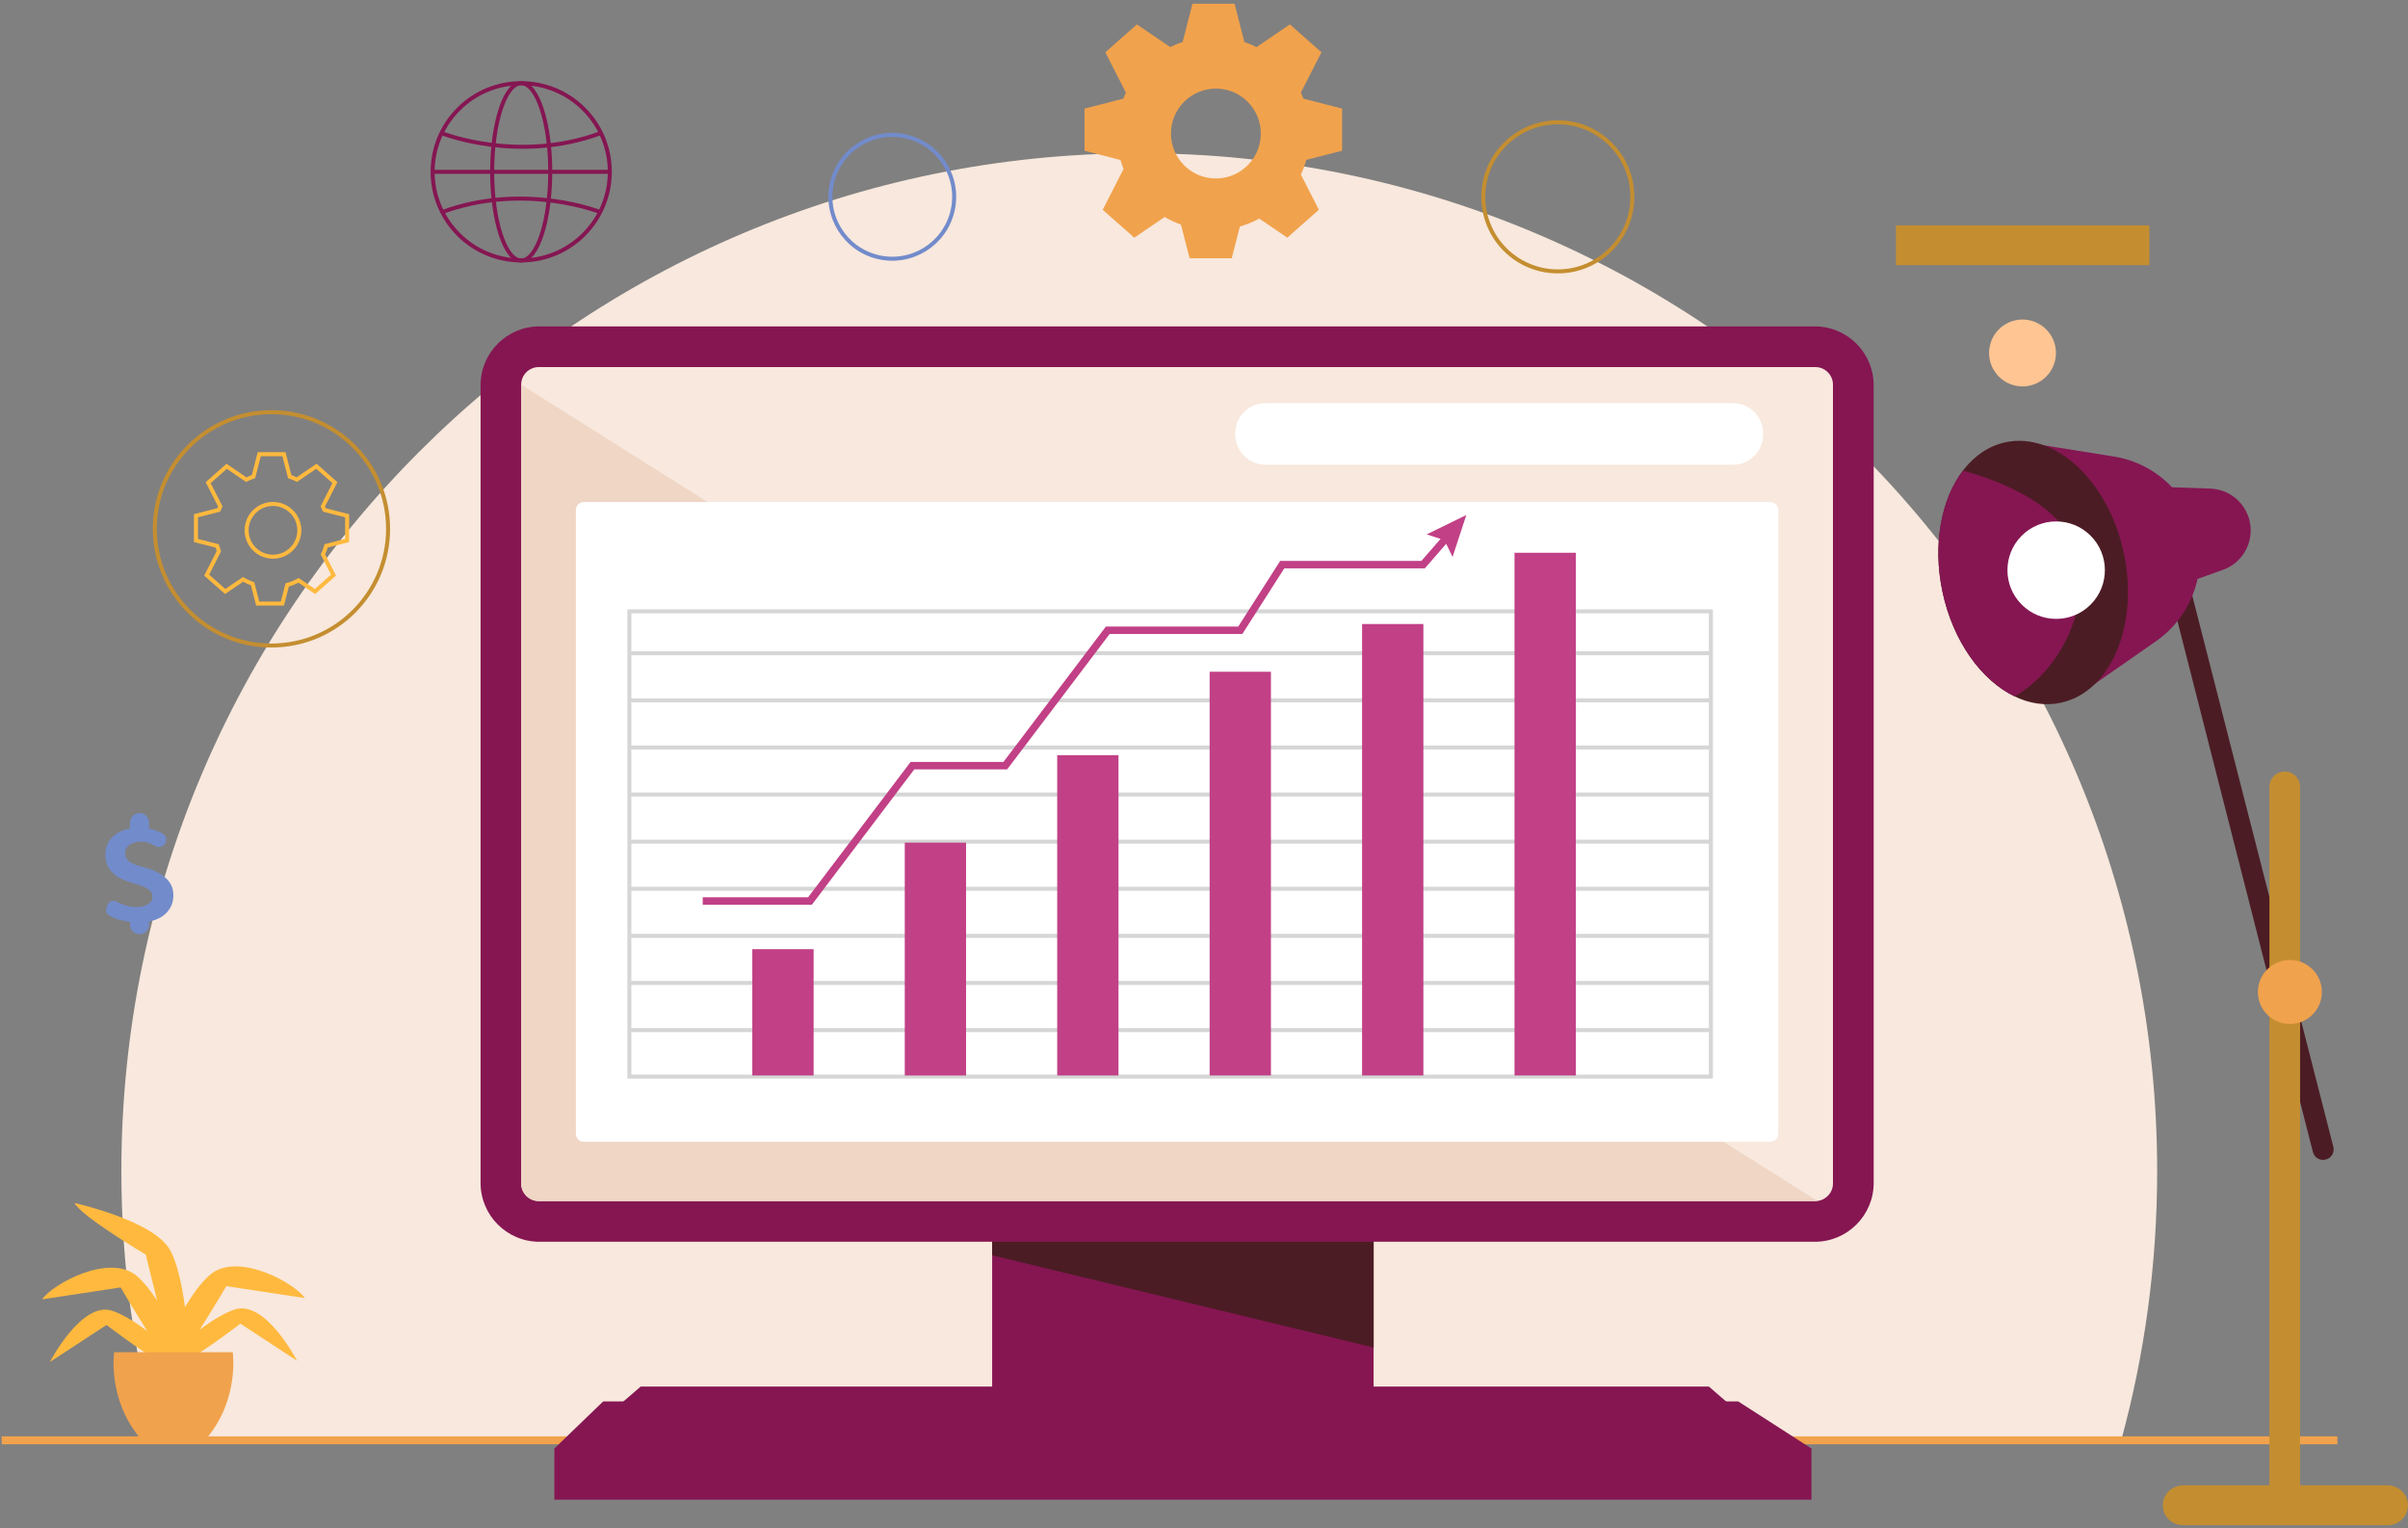
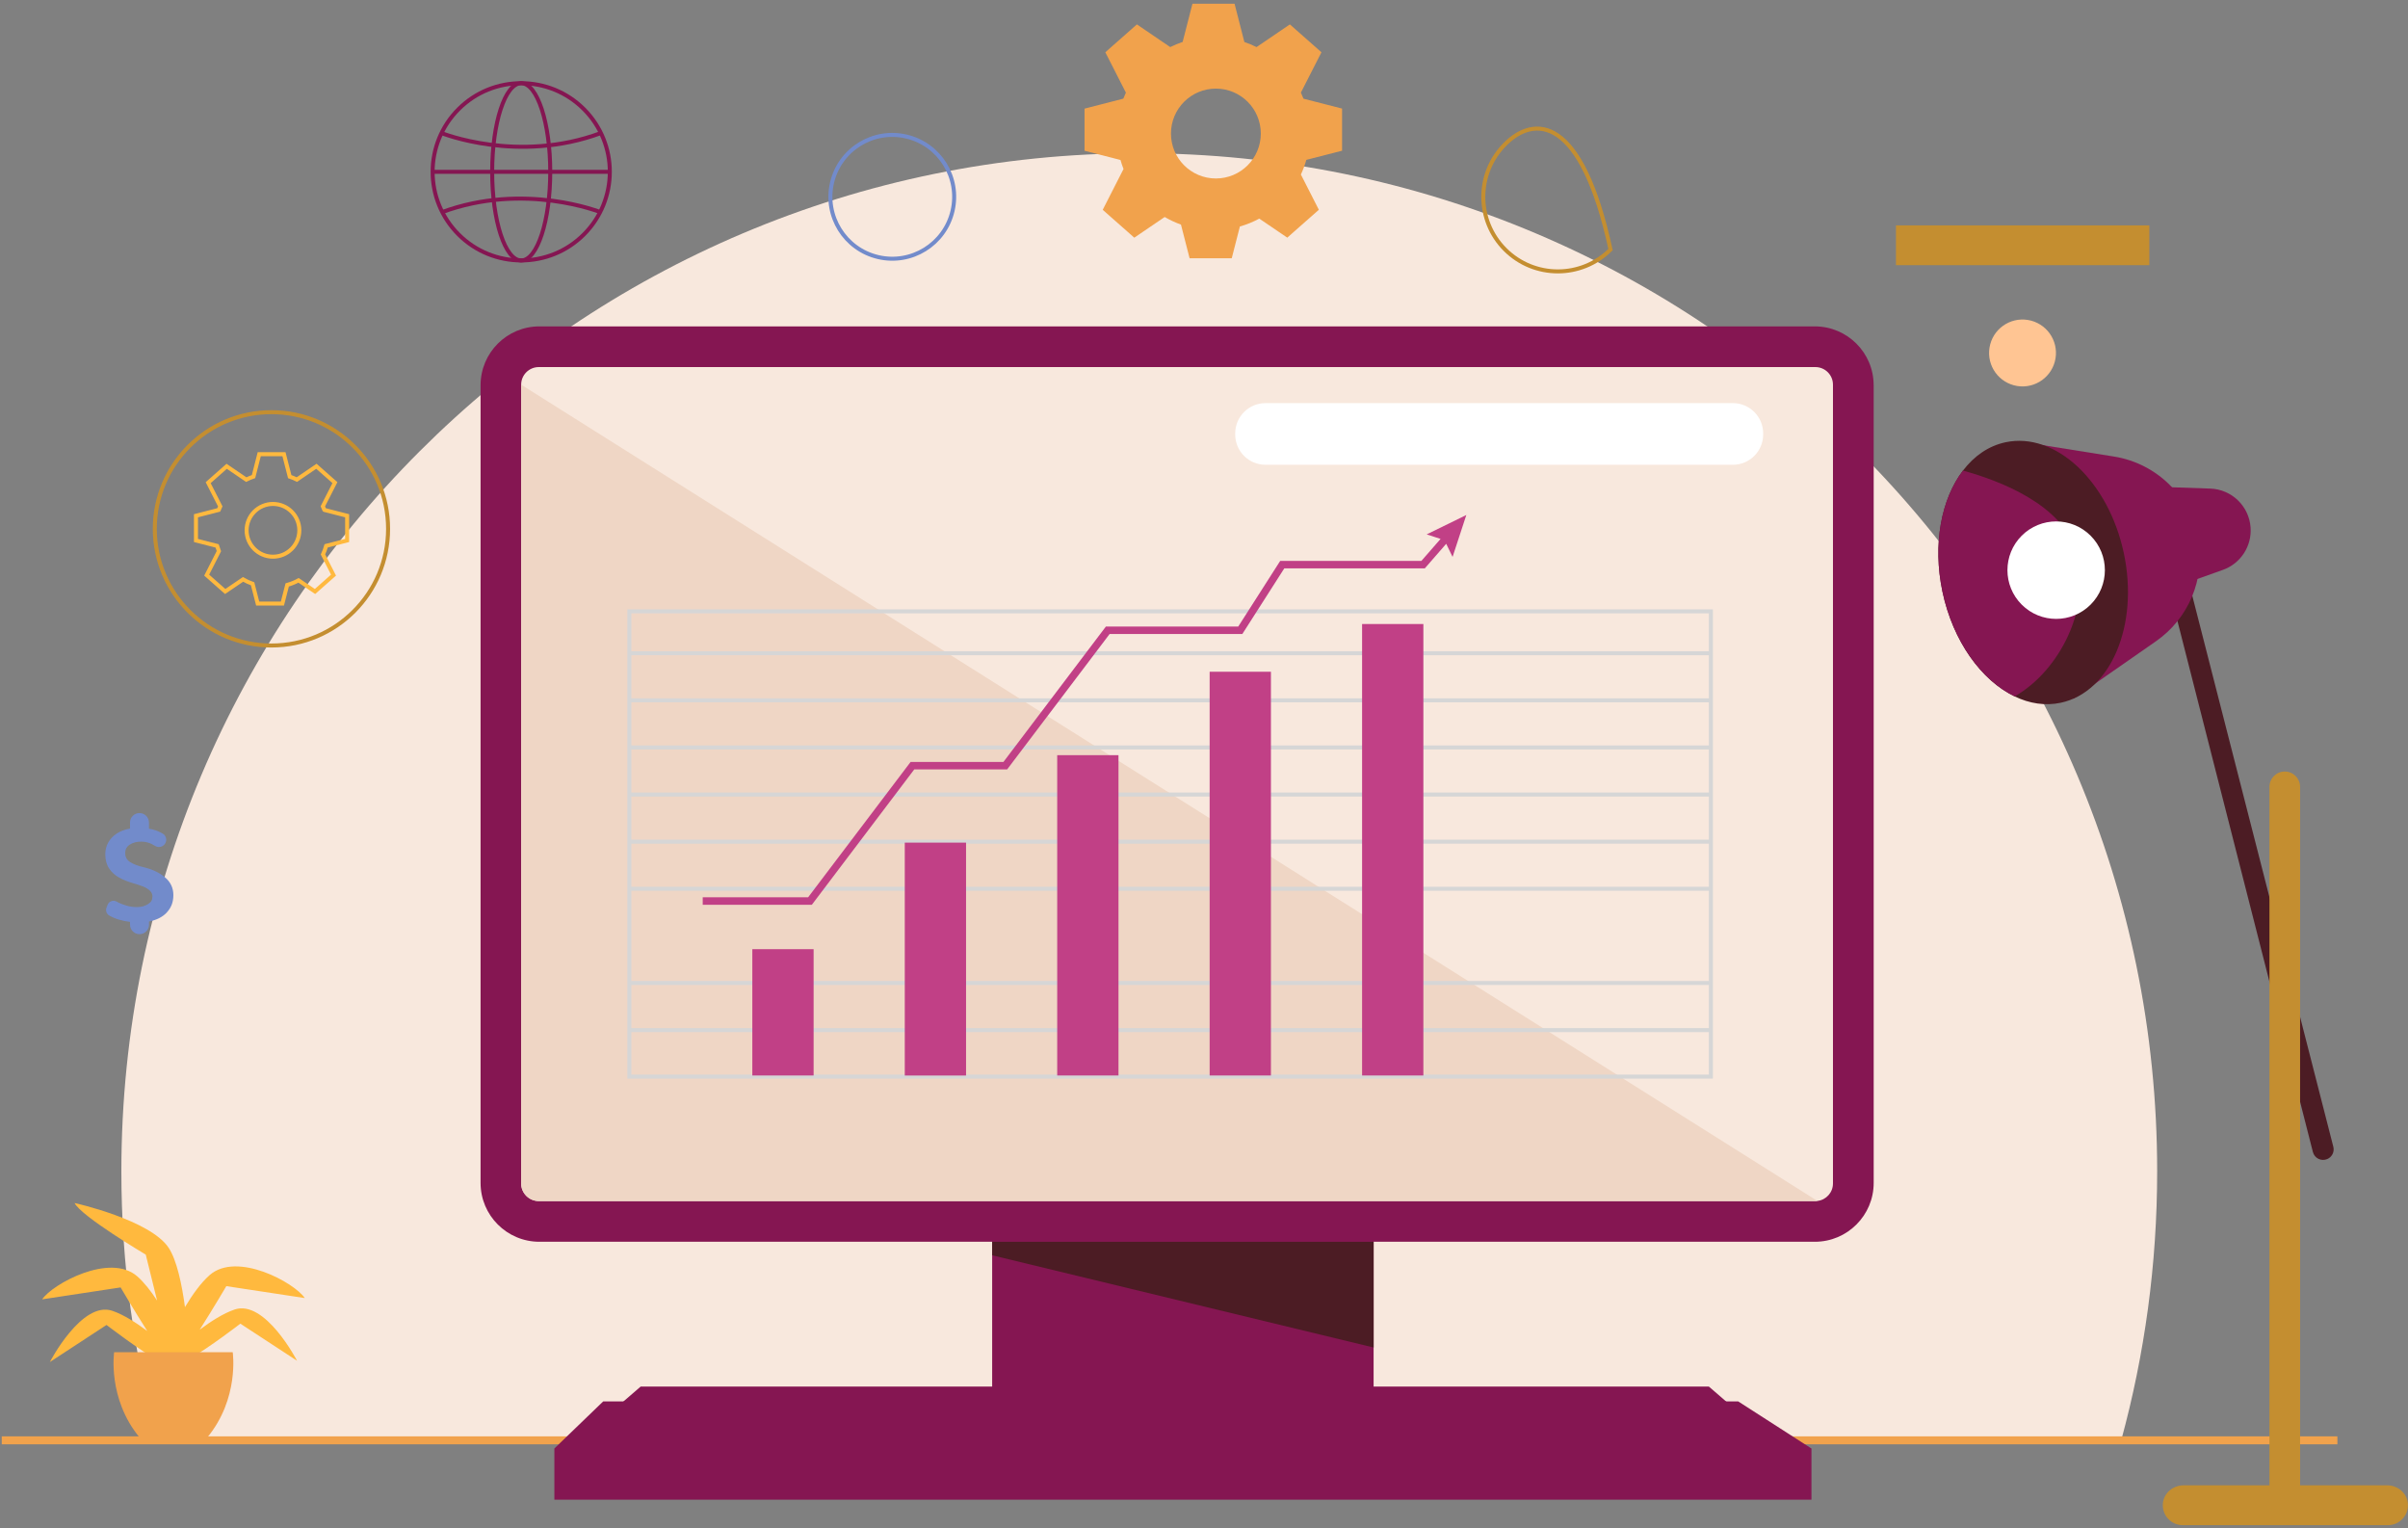
<svg xmlns="http://www.w3.org/2000/svg" width="602" height="382" viewBox="0 0 602 382" fill="none">
  <rect x="0" y="0" width="602" height="382" fill="#808080" stroke="none" />
  <g clip-path="url(#clip0_8684_3372)">
    <path d="M530.302 359.998C536.152 338.578 539.292 316.048 539.292 292.768C539.292 152.228 425.362 38.298 284.822 38.298C144.282 38.298 30.342 152.228 30.342 292.778C30.342 316.048 33.482 338.588 39.332 360.008H530.292L530.302 359.998Z" fill="#F8E8DD" />
    <path d="M0.442 359.997H584.352" stroke="#F1A24C" stroke-width="2" stroke-miterlimit="10" />
    <path d="M58.602 327.318C55.812 328.288 52.722 330.248 49.922 332.348C53.082 327.408 56.582 321.458 56.582 321.458L76.192 324.438C73.632 320.598 59.252 312.718 52.422 318.688C50.242 320.598 48.122 323.558 46.242 326.698C45.472 320.998 44.212 315.028 42.192 311.918C37.612 304.888 18.642 300.678 18.642 300.678C20.242 303.978 36.442 313.578 36.442 313.578L39.272 325.058C37.712 322.668 36.032 320.518 34.312 319.008C27.492 313.038 13.102 320.928 10.542 324.758L30.152 321.778C30.152 321.778 33.652 327.728 36.812 332.668C34.012 330.568 30.922 328.608 28.132 327.638C20.462 324.978 12.462 340.428 12.462 340.428L26.632 331.158C26.632 331.158 34.912 337.528 39.652 340.118C39.432 340.648 39.312 340.958 39.312 340.958C39.312 340.958 39.992 340.958 40.962 340.778C41.452 340.998 41.872 341.138 42.192 341.178C43.772 341.398 44.652 341.198 45.132 340.948C46.422 341.268 47.412 341.268 47.412 341.268C47.412 341.268 47.322 341.028 47.152 340.608L47.412 340.638C47.412 340.638 47.402 340.278 47.372 339.628C52.152 336.948 60.092 330.838 60.092 330.838L74.262 340.108C74.262 340.108 66.272 324.658 58.592 327.318H58.602Z" fill="#FFB93E" />
    <path d="M58.192 337.968H28.532C28.532 337.968 26.822 349.548 34.922 359.318H51.792C59.892 349.548 58.182 337.968 58.182 337.968H58.192Z" fill="#F1A24C" />
    <path d="M537.332 56.327H473.992V66.277H537.332V56.327Z" fill="#C48E30" />
    <path d="M238.132 52.723C240.082 44.404 234.919 36.08 226.601 34.131C218.282 32.181 209.958 37.344 208.009 45.663C206.059 53.981 211.222 62.305 219.541 64.255C227.859 66.204 236.183 61.041 238.132 52.723Z" stroke="#728BCB" stroke-miterlimit="10" />
-     <path d="M402.632 62.375C409.907 55.099 409.907 43.303 402.632 36.028C395.356 28.752 383.56 28.752 376.285 36.028C369.009 43.303 369.009 55.099 376.285 62.375C383.56 69.65 395.356 69.65 402.632 62.375Z" stroke="#C48E30" stroke-miterlimit="10" />
+     <path d="M402.632 62.375C395.356 28.752 383.56 28.752 376.285 36.028C369.009 43.303 369.009 55.099 376.285 62.375C383.56 69.65 395.356 69.65 402.632 62.375Z" stroke="#C48E30" stroke-miterlimit="10" />
    <path d="M513.882 89.557C514.619 84.999 511.522 80.707 506.965 79.969C502.407 79.232 498.114 82.329 497.377 86.887C496.639 91.445 499.736 95.737 504.294 96.475C508.852 97.212 513.145 94.115 513.882 89.557Z" fill="#FFC593" />
    <path d="M325.872 24.668C325.672 24.148 325.452 23.637 325.222 23.148L330.362 13.068L328.612 11.518L324.222 7.647L322.472 6.098L314.132 11.768C313.152 11.277 312.142 10.857 311.092 10.498L308.642 0.938H298.112L295.662 10.477C294.592 10.838 293.562 11.268 292.562 11.768L284.222 6.098L282.472 7.647L278.082 11.518L276.332 13.068L281.472 23.148C281.242 23.637 281.032 24.148 280.832 24.657L271.132 27.148V37.678L280.122 39.987C280.342 40.758 280.592 41.508 280.882 42.237L275.682 52.438L277.432 53.987L281.822 57.858L283.572 59.407L291.172 54.237C292.462 54.987 293.822 55.627 295.242 56.138L297.402 64.558H307.932L309.972 56.608C311.672 56.127 313.292 55.468 314.822 54.638L321.822 59.398L323.572 57.847L327.962 53.977L329.712 52.428L325.222 43.617C325.772 42.447 326.222 41.227 326.582 39.958L335.522 37.667V27.137L325.882 24.668H325.872ZM315.202 33.377C315.202 39.578 310.172 44.608 303.972 44.608C297.772 44.608 292.742 39.578 292.742 33.377C292.742 27.177 297.772 22.148 303.972 22.148C310.172 22.148 315.202 27.177 315.202 33.377Z" fill="#F1A24C" />
    <path d="M67.862 161.338C83.966 161.338 97.022 148.282 97.022 132.178C97.022 116.073 83.966 103.018 67.862 103.018C51.757 103.018 38.702 116.073 38.702 132.178C38.702 148.282 51.757 161.338 67.862 161.338Z" stroke="#C48E30" stroke-miterlimit="10" />
    <path d="M81.092 127.438C80.972 127.138 80.852 126.838 80.712 126.548L83.732 120.628L82.702 119.718L80.132 117.448L79.102 116.538L74.212 119.868C73.642 119.578 73.042 119.328 72.432 119.128L70.992 113.518H64.812L63.382 119.118C62.752 119.328 62.152 119.578 61.562 119.878L56.672 116.548L55.642 117.458L53.072 119.728L52.042 120.638L55.062 126.558C54.922 126.848 54.802 127.148 54.682 127.448L48.992 128.908V135.088L54.272 136.438C54.402 136.888 54.552 137.328 54.722 137.758L51.672 143.748L52.702 144.658L55.272 146.928L56.302 147.838L60.762 144.808C61.522 145.248 62.312 145.628 63.152 145.918L64.422 150.858H70.602L71.802 146.198C72.802 145.918 73.752 145.528 74.642 145.048L78.752 147.838L79.782 146.928L82.352 144.658L83.382 143.748L80.742 138.578C81.062 137.888 81.332 137.178 81.542 136.428L86.782 135.088V128.908L81.122 127.458L81.092 127.438ZM74.832 132.548C74.832 136.188 71.882 139.138 68.242 139.138C64.602 139.138 61.652 136.188 61.652 132.548C61.652 128.908 64.602 125.958 68.242 125.958C71.882 125.958 74.832 128.908 74.832 132.548Z" stroke="#FFB93E" stroke-miterlimit="10" />
    <path d="M145.967 58.604C154.618 49.954 154.618 35.929 145.967 27.279C137.317 18.629 123.293 18.629 114.643 27.279C105.993 35.929 105.993 49.954 114.643 58.604C123.293 67.254 137.317 67.254 145.967 58.604Z" stroke="#851652" stroke-miterlimit="10" />
    <path d="M130.302 65.098C134.311 65.098 137.562 55.181 137.562 42.948C137.562 30.715 134.311 20.798 130.302 20.798C126.292 20.798 123.042 30.715 123.042 42.948C123.042 55.181 126.292 65.098 130.302 65.098Z" stroke="#851652" stroke-miterlimit="10" />
    <path d="M110.382 33.258C110.382 33.258 129.462 40.978 150.212 33.258" stroke="#851652" stroke-miterlimit="10" />
    <path d="M150.212 53.068C150.212 53.068 131.132 45.348 110.382 53.068" stroke="#851652" stroke-miterlimit="10" />
    <path d="M108.152 42.947H152.442" stroke="#851652" stroke-miterlimit="10" />
    <path d="M41.731 228.038C40.651 229.198 39.151 229.958 37.252 230.318V231.118C37.252 232.428 36.191 233.488 34.882 233.488C33.572 233.488 32.511 232.428 32.511 231.118V230.418C30.422 230.168 28.672 229.628 27.271 228.798C26.611 228.408 26.352 227.568 26.631 226.848L26.901 226.148C27.252 225.238 28.331 224.878 29.181 225.358C29.181 225.358 29.192 225.358 29.201 225.368C29.881 225.748 30.662 226.068 31.532 226.328C32.401 226.588 33.301 226.718 34.202 226.718C35.301 226.718 36.242 226.468 37.002 225.968C37.721 225.498 38.072 225.088 38.111 224.138C38.132 223.578 37.901 223.018 37.481 222.628C37.032 222.208 36.481 221.858 35.831 221.598C35.191 221.338 34.361 221.068 33.342 220.768C31.962 220.368 30.762 219.888 29.752 219.328C28.741 218.768 27.922 218.018 27.282 217.068C26.642 216.118 26.322 214.928 26.322 213.508C26.322 212.448 26.561 211.468 27.052 210.588C27.541 209.708 28.241 208.958 29.162 208.348C30.081 207.738 31.201 207.318 32.502 207.088V205.588C32.502 204.278 33.562 203.218 34.871 203.218C36.181 203.218 37.242 204.278 37.242 205.588V207.108C38.371 207.318 39.361 207.648 40.202 208.088C40.382 208.178 40.551 208.278 40.712 208.368C41.502 208.838 41.772 209.858 41.371 210.678C40.911 211.628 39.731 211.998 38.822 211.458C38.291 211.138 37.761 210.858 37.471 210.748C36.752 210.488 36.022 210.358 35.291 210.358C34.161 210.358 33.212 210.608 32.452 211.098C31.692 211.588 31.302 212.298 31.302 213.228C31.302 214.228 31.732 214.988 32.602 215.508C33.462 216.038 34.551 216.438 35.852 216.738C38.072 217.258 39.871 218.108 41.261 219.288C42.651 220.468 43.342 221.948 43.342 223.718C43.342 225.488 42.801 226.868 41.712 228.038H41.731Z" fill="#728BCB" />
    <path d="M542.082 146.277L578.222 287.927C578.622 289.487 580.302 290.327 581.792 289.707C583.002 289.207 583.652 287.887 583.332 286.627L547.262 145.737L542.092 146.287L542.082 146.277Z" fill="#4C1C24" />
    <path d="M509.912 111.137L528.482 114.107C539.252 115.827 547.732 124.207 549.592 134.957C551.282 144.727 547.162 154.577 539.032 160.247L518.342 174.647L509.912 111.147V111.137Z" fill="#851652" />
    <path d="M515.182 175.647C511.322 176.467 507.382 175.857 503.682 174.067C495.392 170.097 488.252 160.327 485.622 147.897C483.112 136.017 485.332 124.697 490.742 117.617C493.522 113.967 497.152 111.437 501.392 110.537C513.912 107.887 527.152 120.307 530.962 138.287C534.772 156.267 527.702 172.987 515.182 175.647Z" fill="#4C1C24" />
    <path d="M539.951 121.687L552.561 122.117C557.891 122.297 562.231 126.457 562.641 131.767C563.011 136.477 560.171 140.847 555.721 142.437L544.991 146.267L539.941 121.667L539.951 121.687Z" fill="#851652" />
    <path d="M503.672 174.067C495.382 170.097 488.242 160.327 485.612 147.897C483.102 136.017 485.322 124.697 490.732 117.617C499.782 120.097 515.672 126.077 519.102 138.027C523.012 151.687 514.972 167.607 503.672 174.057V174.067Z" fill="#851652" />
    <path d="M522.652 151.117C527.409 146.361 527.409 138.649 522.652 133.892C517.896 129.136 510.184 129.136 505.427 133.892C500.67 138.649 500.67 146.361 505.427 151.117C510.184 155.874 517.896 155.874 522.652 151.117Z" fill="white" />
    <path d="M596.792 371.237H575.022V196.667C575.022 194.547 573.312 192.837 571.192 192.837C569.072 192.837 567.362 194.547 567.362 196.667V371.237H545.892C543.292 371.237 540.972 373.137 540.722 375.727C540.442 378.697 542.762 381.197 545.682 381.197H597.002C599.912 381.197 602.242 378.697 601.962 375.727C601.712 373.137 599.392 371.237 596.792 371.237Z" fill="#C48E30" />
-     <path d="M572.472 255.937C576.89 255.937 580.472 252.355 580.472 247.937C580.472 243.518 576.89 239.937 572.472 239.937C568.053 239.937 564.472 243.518 564.472 247.937C564.472 252.355 568.053 255.937 572.472 255.937Z" fill="#F1A24C" />
    <path d="M343.401 306.308H248.042V347.588H343.401V306.308Z" fill="#851652" />
    <path d="M468.422 96.287V295.657C468.422 303.777 461.832 310.367 453.712 310.367H134.852C126.732 310.367 120.142 303.777 120.142 295.657V96.287C120.142 88.167 126.732 81.577 134.852 81.577L453.702 81.577C461.822 81.577 468.412 88.167 468.412 96.287H468.422Z" fill="#851652" />
    <path d="M458.241 96.147V295.797C458.241 298.047 456.552 299.907 454.362 300.167C454.191 300.187 454.012 300.197 453.841 300.197H134.701C132.261 300.197 130.292 298.227 130.292 295.797V96.147C130.292 93.717 132.261 91.747 134.701 91.747H453.841C456.271 91.747 458.241 93.717 458.241 96.147Z" fill="#F8E8DD" />
    <path d="M454.362 300.167C454.191 300.187 454.012 300.197 453.841 300.197H134.701C132.261 300.197 130.292 298.227 130.292 295.797V96.147L454.362 300.167Z" fill="#EFD6C5" />
-     <path d="M442.572 125.478H145.962C144.857 125.478 143.962 126.373 143.962 127.478V283.378C143.962 284.482 144.857 285.378 145.962 285.378H442.572C443.676 285.378 444.572 284.482 444.572 283.378V127.478C444.572 126.373 443.676 125.478 442.572 125.478Z" fill="white" />
    <path d="M433.222 100.757H316.372C312.191 100.757 308.802 104.146 308.802 108.327V108.597C308.802 112.778 312.191 116.167 316.372 116.167H433.222C437.402 116.167 440.792 112.778 440.792 108.597V108.327C440.792 104.146 437.402 100.757 433.222 100.757Z" fill="white" />
    <path d="M343.411 310.377V336.797L248.042 313.747V310.377H343.411Z" fill="#4C1C24" />
    <path d="M427.722 152.797H157.342V269.087H427.722V152.797Z" stroke="#D6D6D6" stroke-miterlimit="10" />
    <path d="M157.342 163.267H427.712" stroke="#D6D6D6" stroke-miterlimit="10" />
    <path d="M157.342 175.037H427.712" stroke="#D6D6D6" stroke-miterlimit="10" />
    <path d="M157.342 186.816H427.712" stroke="#D6D6D6" stroke-miterlimit="10" />
    <path d="M157.342 198.587H427.712" stroke="#D6D6D6" stroke-miterlimit="10" />
    <path d="M157.342 210.367H427.712" stroke="#D6D6D6" stroke-miterlimit="10" />
    <path d="M157.342 222.137H427.712" stroke="#D6D6D6" stroke-miterlimit="10" />
-     <path d="M157.342 233.917H427.712" stroke="#D6D6D6" stroke-miterlimit="10" />
    <path d="M157.342 245.687H427.712" stroke="#D6D6D6" stroke-miterlimit="10" />
    <path d="M157.342 257.467H427.712" stroke="#D6D6D6" stroke-miterlimit="10" />
    <path d="M434.552 350.267H150.802L138.592 362.037V374.827H452.862V362.037L434.552 350.267Z" fill="#851652" />
    <path d="M427.211 346.557H298.192H289.182H160.172L149.052 356.147V362.037H289.182H298.192H438.332V356.147L427.211 346.557Z" fill="#851652" />
-     <path d="M378.632 268.807H393.952V138.157H378.632V268.807Z" fill="#C14086" />
    <path d="M340.522 268.807H355.842V155.967H340.522V268.807Z" fill="#C14086" />
    <path d="M302.412 268.807H317.732V167.897H302.412V268.807Z" fill="#C14086" />
    <path d="M264.302 268.807H279.622V188.747H264.302V268.807Z" fill="#C14086" />
    <path d="M226.192 268.816H241.512V210.606H226.192V268.816Z" fill="#C14086" />
    <path d="M188.082 268.807H203.402V237.237H188.082V268.807Z" fill="#C14086" />
    <path d="M366.582 128.717L356.672 133.567L360.142 134.697L355.352 140.187H320.052L309.562 156.597H276.472L250.862 190.437H227.652L202.032 224.267H175.682V226.137H202.962L228.572 192.297H251.792L277.402 158.467H310.582L321.072 142.057H356.202L361.552 135.917L363.142 139.197L366.582 128.717Z" fill="#C14086" />
  </g>
  <defs>
    <clipPath id="clip0_8684_3372">
      <rect width="601.54" height="380.25" fill="white" transform="translate(0.442 0.947)" />
    </clipPath>
  </defs>
</svg>